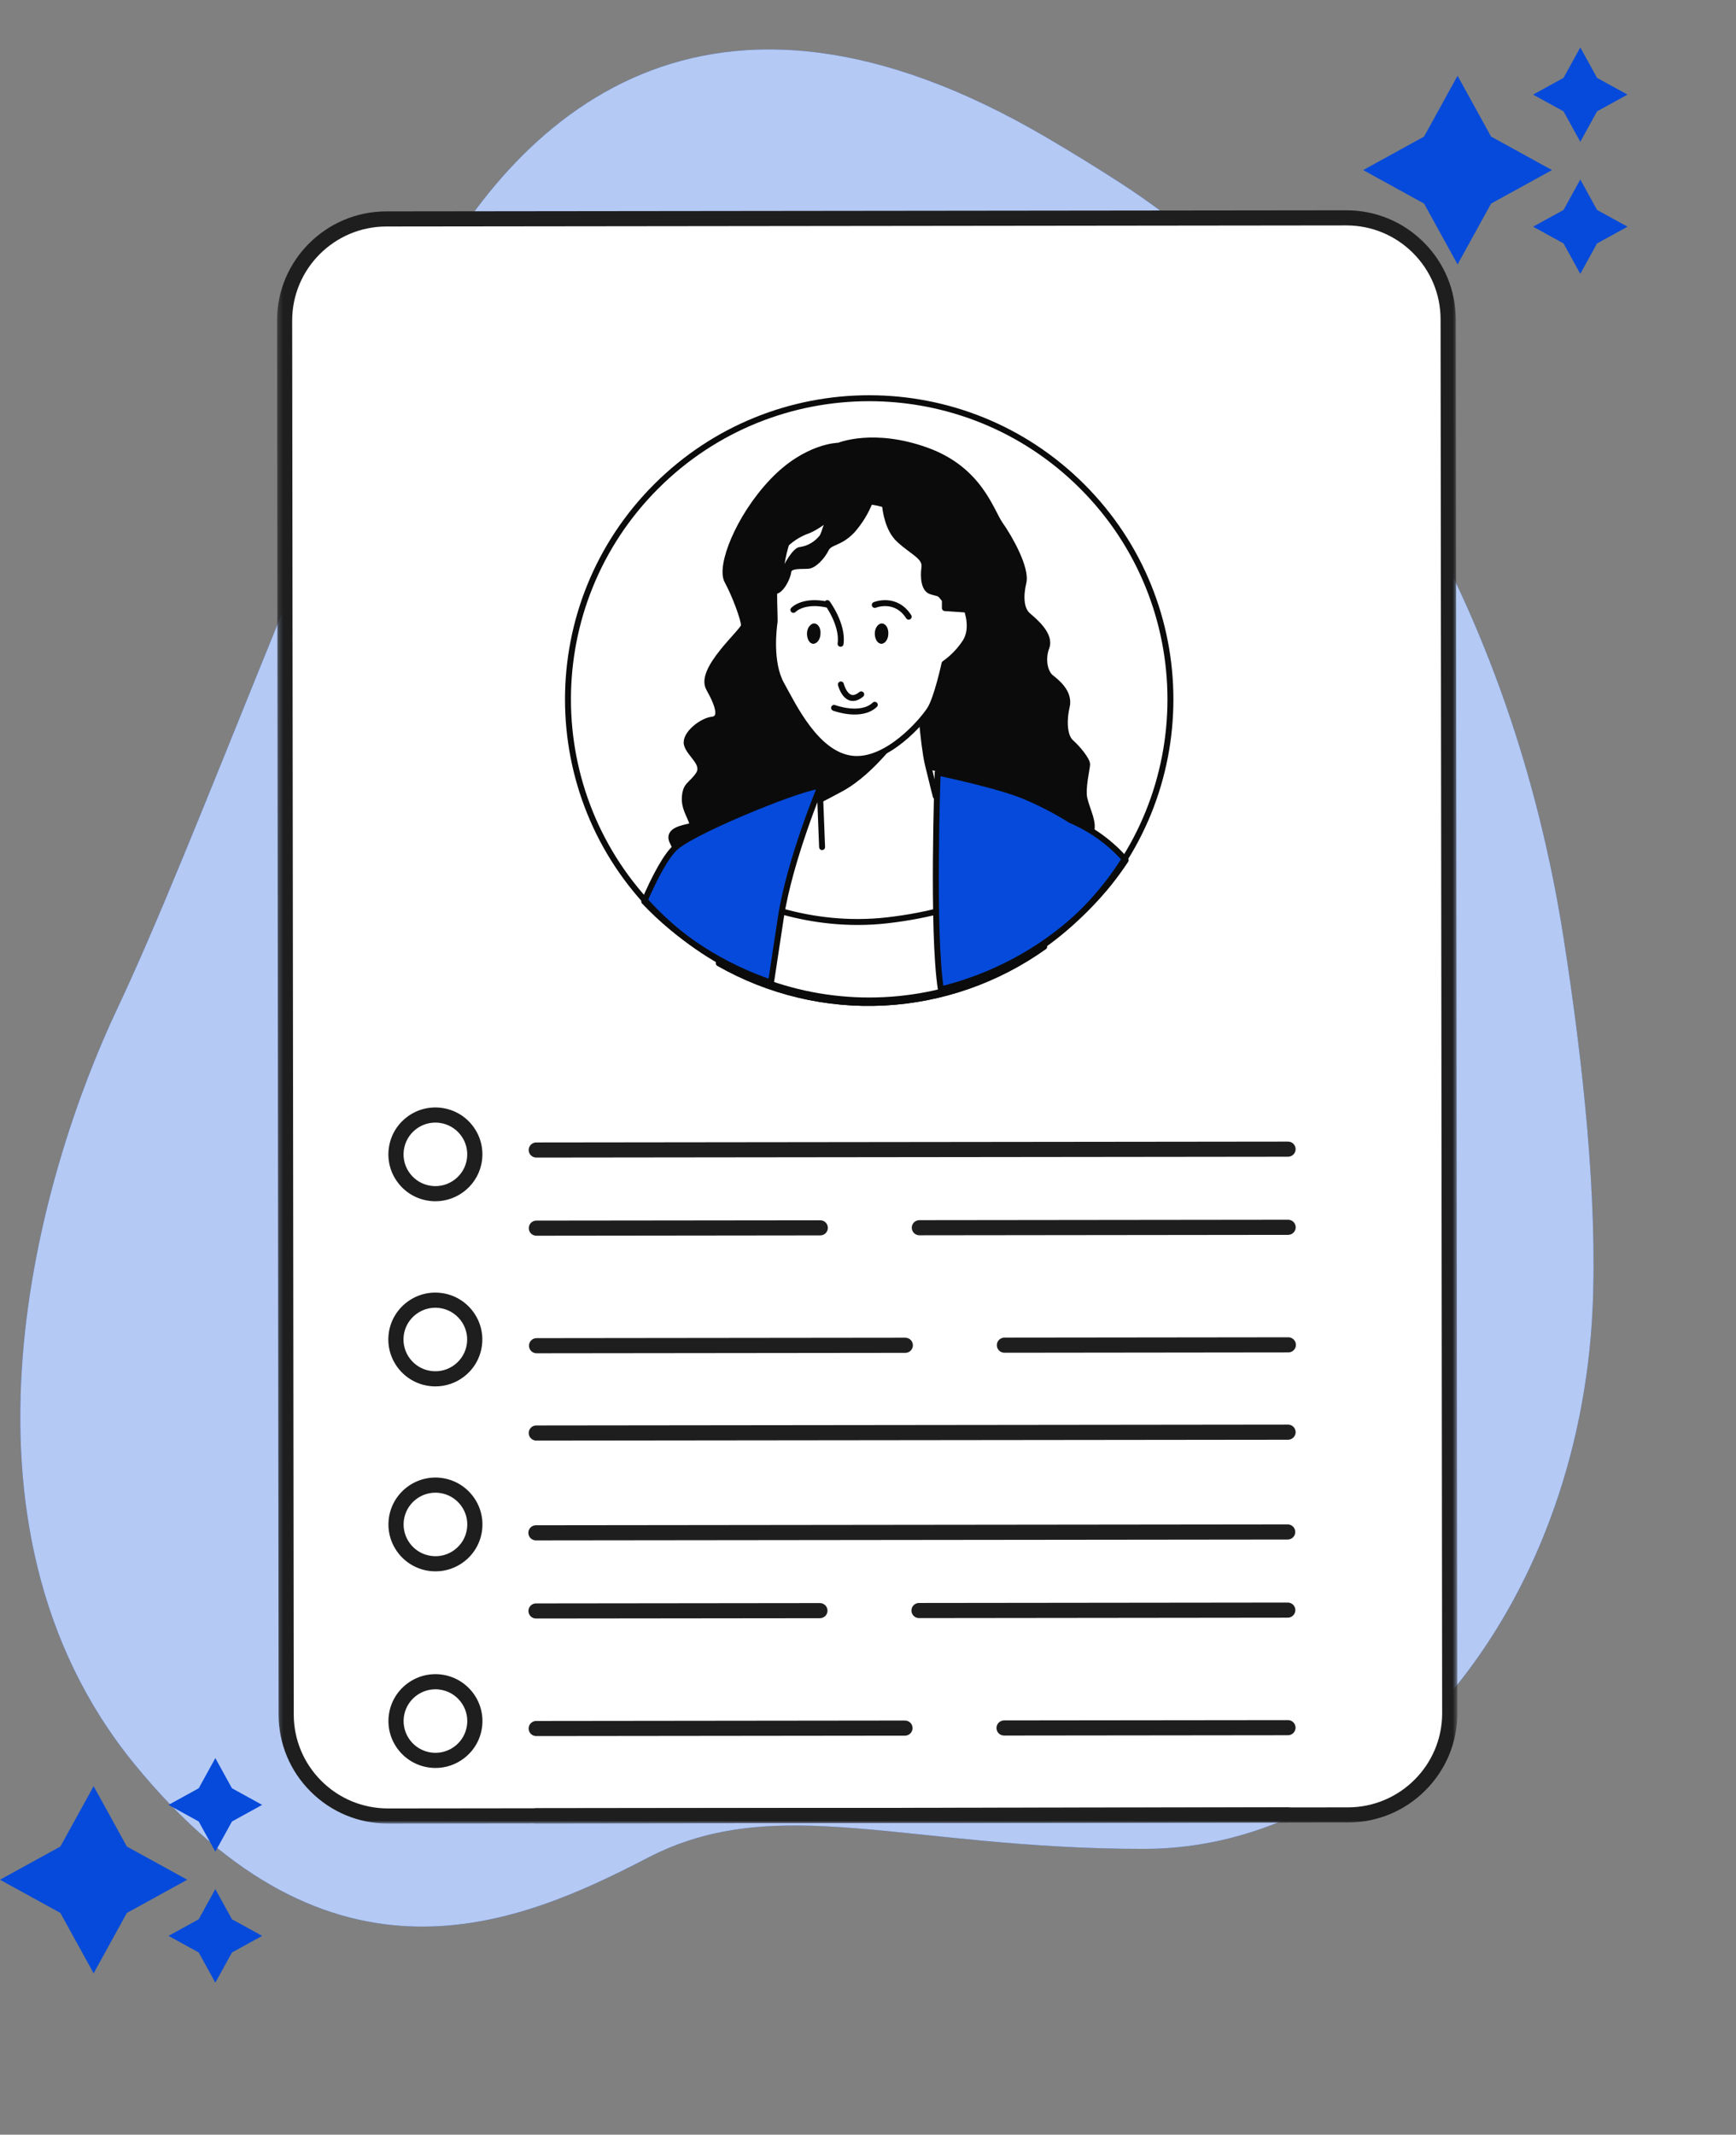
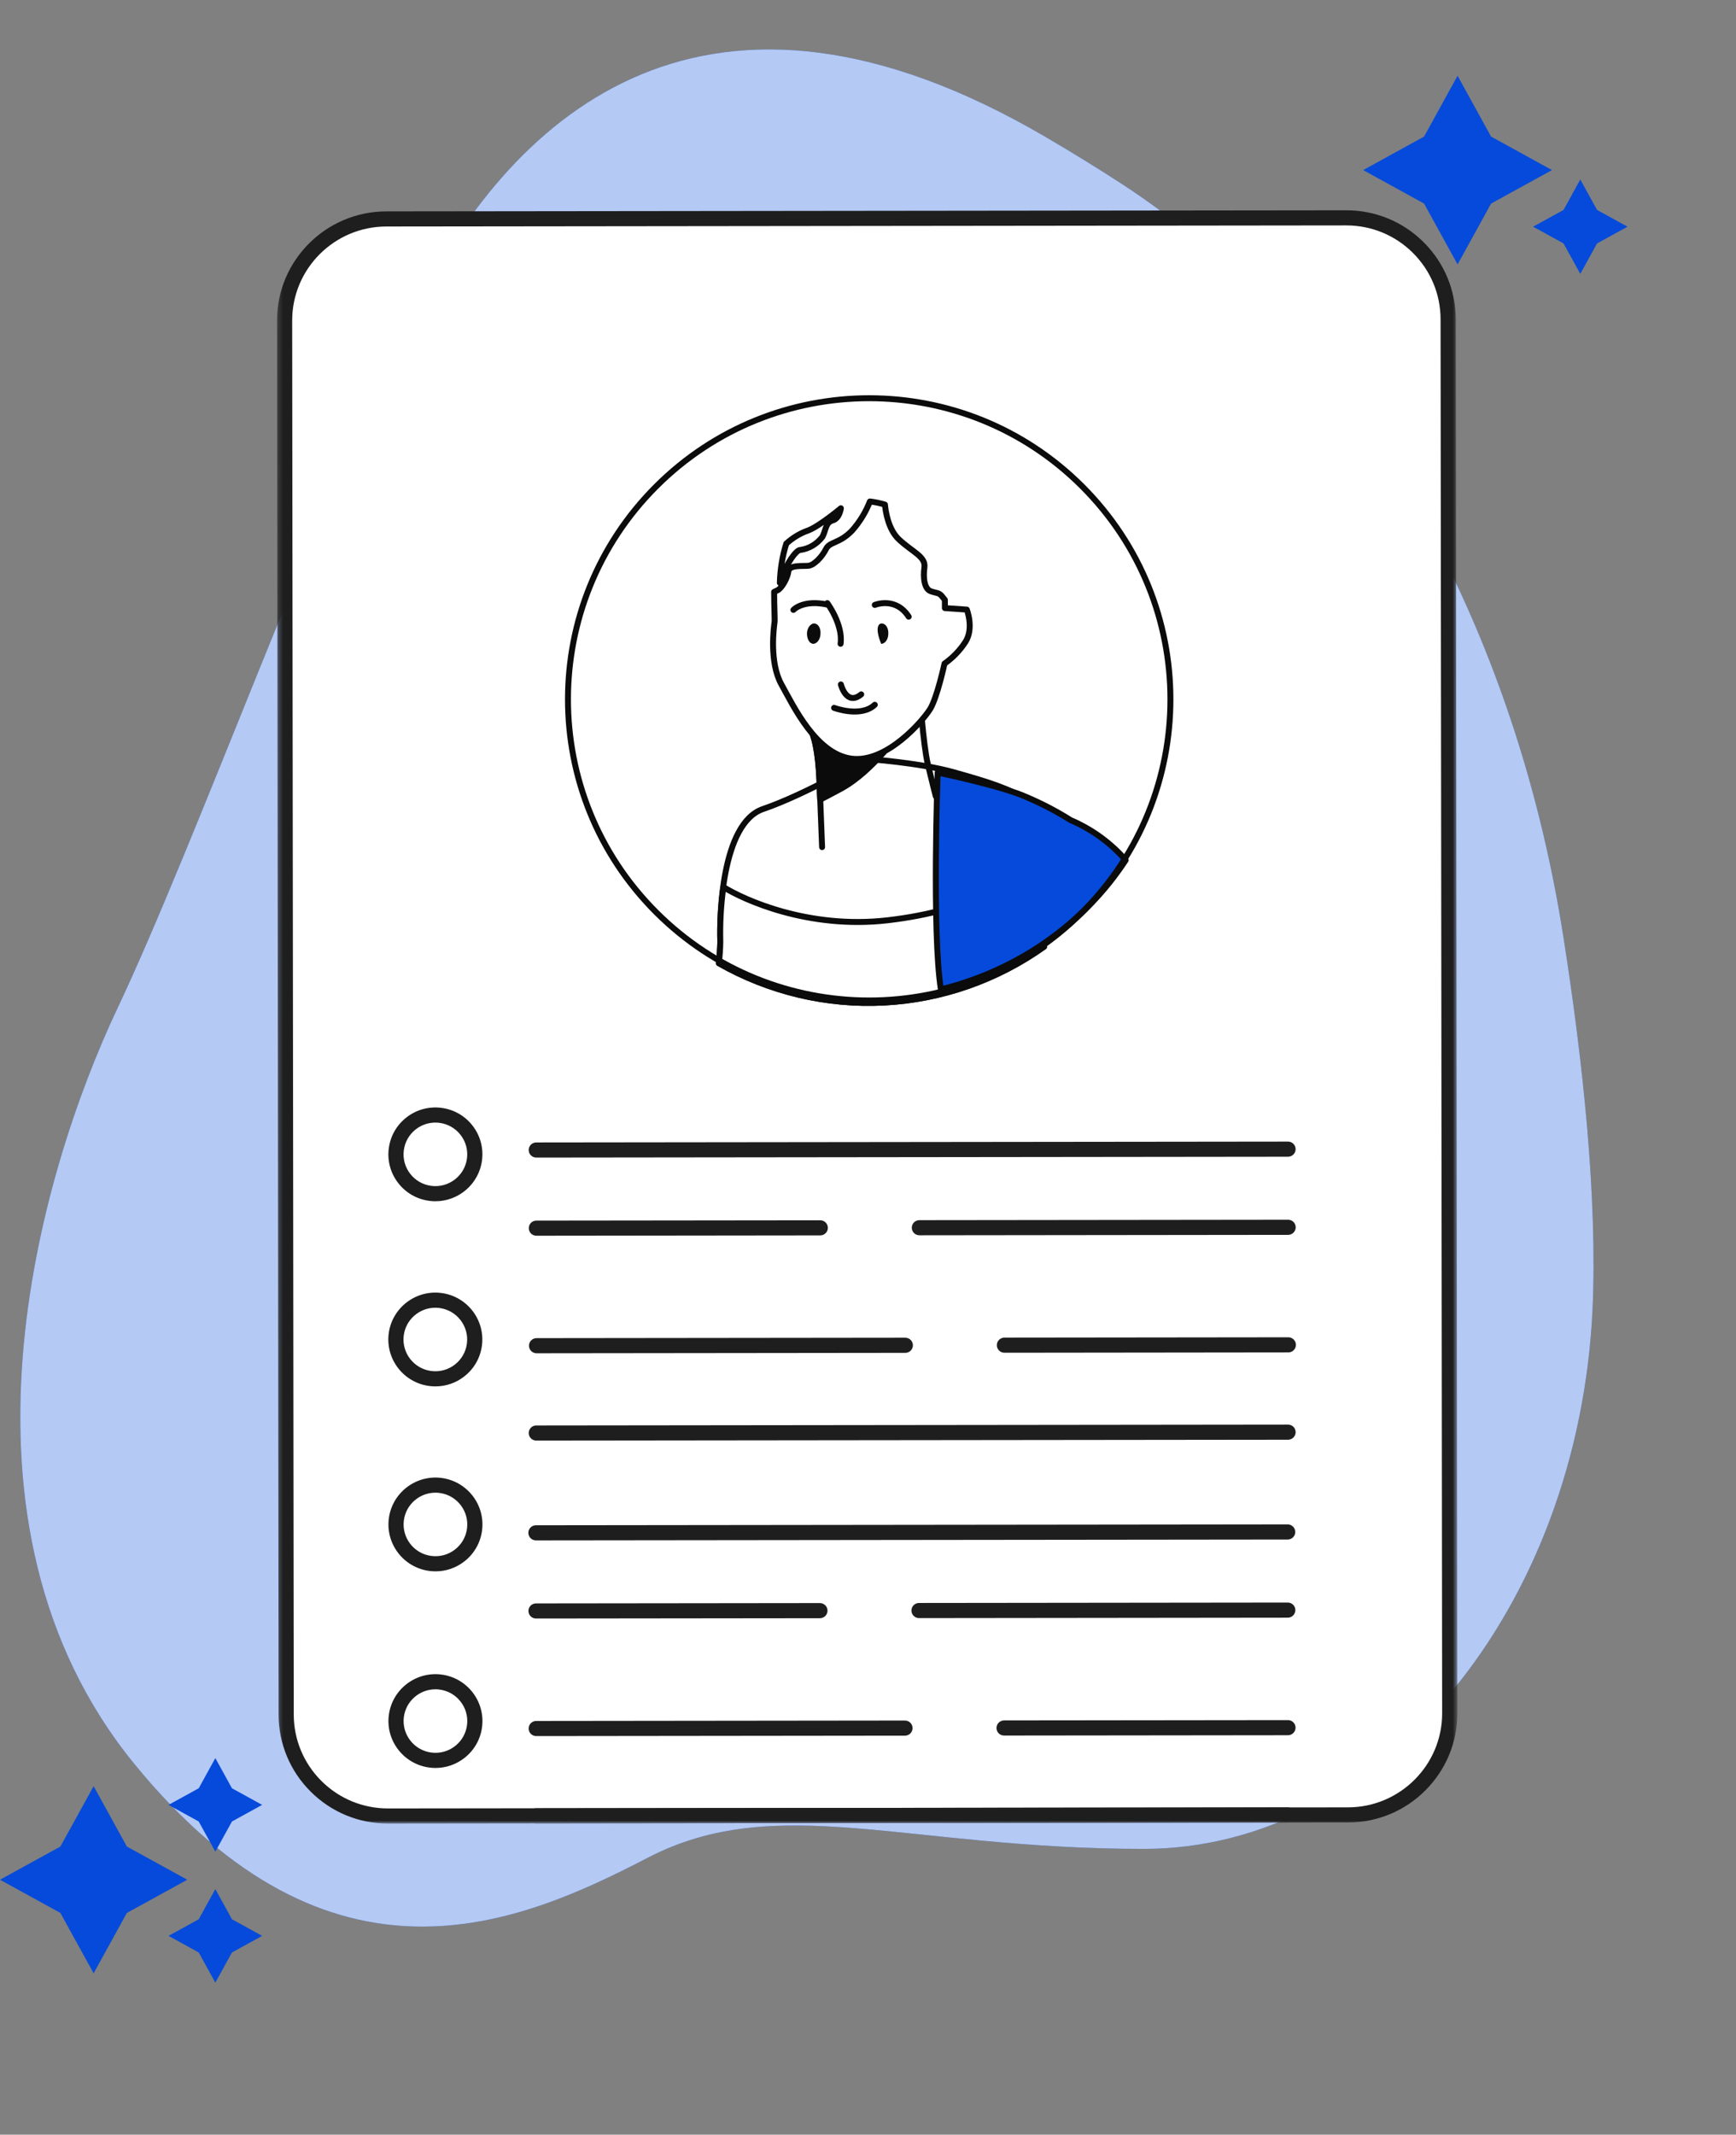
<svg xmlns="http://www.w3.org/2000/svg" width="340" height="418" viewBox="0 0 340 418" fill="none">
  <rect x="0" y="0" width="340" height="418" fill="#808080" stroke="none" />
  <path d="M306.192 183.437C301.238 151.826 290.869 122.115 275.873 96.562C260.876 71.01 241.647 50.288 219.646 35.973C214.968 32.938 209.997 29.878 204.733 26.791C138.826 -11.723 100.879 21.539 81.572 60.053C62.266 98.567 38.299 165.091 22.987 197.477C7.675 229.864 -12.297 298.139 26.316 345.406C64.929 392.673 101.544 376.917 126.842 363.787C152.14 350.658 177.438 362.037 224.04 362.037C270.641 362.037 309.254 314.77 311.917 256.124C312.849 234.661 310.093 208.27 306.192 183.437Z" fill="#054ADA" />
  <path opacity="0.7" d="M306.192 183.437C301.238 151.826 290.869 122.115 275.873 96.562C260.876 71.01 241.647 50.288 219.646 35.973C214.968 32.938 209.997 29.878 204.733 26.791C138.826 -11.723 100.879 21.539 81.572 60.053C62.266 98.567 38.299 165.091 22.987 197.477C7.675 229.864 -12.297 298.139 26.316 345.406C64.929 392.673 101.544 376.917 126.842 363.787C152.14 350.658 177.438 362.037 224.04 362.037C270.641 362.037 309.254 314.77 311.917 256.124C312.849 234.661 310.093 208.27 306.192 183.437Z" fill="white" />
  <mask id="mask0_2241_8733" style="mask-type:luminance" maskUnits="userSpaceOnUse" x="54" y="28" width="232" height="330">
    <path d="M54.254 28.84H285.419V357.079H54.254V28.84Z" fill="white" />
  </mask>
  <g mask="url(#mask0_2241_8733)">
    <path d="M75.881 355.004L263.874 354.793C274.89 354.78 283.81 345.861 283.797 334.873L283.487 61.938C283.476 50.95 274.535 42.051 263.518 42.064L75.526 42.276C64.51 42.289 55.59 51.207 55.603 62.195L55.912 335.131C55.925 346.12 64.865 355.017 75.881 355.004Z" fill="white" />
    <path d="M75.994 357.081C70.279 357.081 64.905 354.864 60.858 350.837C56.806 346.804 54.57 341.439 54.564 335.728L54.254 62.792C54.24 51.005 63.844 41.404 75.661 41.391L263.653 41.179H263.678C269.394 41.179 274.767 43.396 278.815 47.423C282.868 51.456 285.102 56.822 285.109 62.532L285.419 335.467C285.425 341.178 283.202 346.548 279.158 350.59C275.115 354.633 269.735 356.863 264.011 356.87L76.019 357.081H75.994ZM263.678 44.14H263.656L75.664 44.353C65.484 44.364 57.212 52.635 57.223 62.789L57.533 335.724C57.538 340.644 59.464 345.266 62.955 348.741C66.441 352.209 71.071 354.119 75.994 354.119H76.016L264.009 353.908C274.188 353.896 282.461 345.625 282.449 335.471L282.139 62.535C282.134 57.616 280.208 52.994 276.718 49.519C273.232 46.05 268.602 44.14 263.678 44.14Z" fill="#1E1E1E" />
    <path d="M85.28 235.224C84.889 235.224 84.498 235.199 84.11 235.148C81.671 234.839 79.499 233.6 77.994 231.661C76.489 229.721 75.831 227.313 76.142 224.88C76.453 222.447 77.695 220.281 79.639 218.779C81.584 217.278 83.998 216.623 86.437 216.932C88.876 217.242 91.048 218.481 92.553 220.42C94.058 222.36 94.715 224.768 94.404 227.201C93.813 231.831 89.841 235.222 85.28 235.224ZM85.26 219.819C83.887 219.819 82.56 220.27 81.456 221.122C80.139 222.139 79.298 223.607 79.087 225.255C78.877 226.903 79.322 228.535 80.342 229.849C81.361 231.161 82.833 232.001 84.485 232.211C87.895 232.645 91.025 230.229 91.459 226.828C91.669 225.18 91.224 223.548 90.204 222.234C89.185 220.92 87.714 220.08 86.061 219.87C85.796 219.837 85.528 219.819 85.26 219.819ZM85.278 271.475C84.886 271.475 84.491 271.451 84.096 271.4C79.061 270.761 75.487 266.154 76.128 261.131C76.77 256.11 81.388 252.544 86.423 253.184C91.458 253.823 95.032 258.43 94.391 263.453C94.08 265.886 92.838 268.051 90.894 269.554C89.264 270.812 87.305 271.475 85.278 271.475ZM85.255 256.072C82.165 256.072 79.474 258.369 79.074 261.507C78.639 264.908 81.061 268.028 84.471 268.463C86.124 268.672 87.759 268.228 89.076 267.211C90.393 266.194 91.235 264.727 91.445 263.078C91.88 259.677 89.459 256.556 86.048 256.122C85.785 256.089 85.52 256.072 85.255 256.072ZM85.301 307.693C84.908 307.693 84.514 307.666 84.118 307.617C79.083 306.977 75.509 302.37 76.151 297.349C76.792 292.326 81.41 288.761 86.445 289.4C91.48 290.04 95.055 294.647 94.413 299.668C94.102 302.103 92.861 304.269 90.916 305.769C89.287 307.028 87.328 307.693 85.301 307.693ZM85.277 292.288C82.187 292.288 79.497 294.586 79.096 297.722C78.661 301.125 81.083 304.246 84.494 304.678C86.146 304.888 87.781 304.444 89.099 303.428C90.416 302.411 91.257 300.943 91.468 299.295C91.903 295.892 89.481 292.771 86.07 292.339C85.807 292.305 85.543 292.288 85.277 292.288ZM85.301 346.192C84.908 346.192 84.514 346.166 84.118 346.117C79.083 345.476 75.509 340.869 76.151 335.848C76.792 330.825 81.41 327.26 86.445 327.899C91.48 328.54 95.055 333.146 94.413 338.168C94.102 340.602 92.861 342.768 90.916 344.269C89.287 345.527 87.328 346.192 85.301 346.192ZM85.277 330.787C82.187 330.787 79.497 333.086 79.096 336.222C78.661 339.624 81.083 342.745 84.494 343.178C86.146 343.387 87.781 342.943 89.099 341.928C90.416 340.91 91.257 339.442 91.468 337.794C91.903 334.392 89.481 331.271 86.07 330.838C85.807 330.804 85.543 330.787 85.277 330.787Z" fill="#1E1E1E" />
    <path d="M105.031 226.67C104.836 226.669 104.643 226.631 104.463 226.557C104.283 226.482 104.119 226.373 103.981 226.235C103.774 226.029 103.632 225.765 103.575 225.478C103.517 225.19 103.546 224.892 103.659 224.622C103.733 224.442 103.843 224.279 103.98 224.142C104.118 224.004 104.281 223.895 104.461 223.821C104.641 223.746 104.835 223.707 105.029 223.708L252.264 223.541H252.265C252.46 223.541 252.652 223.58 252.833 223.654C253.013 223.727 253.177 223.837 253.315 223.975C253.453 224.112 253.563 224.274 253.637 224.455C253.712 224.633 253.75 224.827 253.75 225.022C253.75 225.215 253.712 225.408 253.639 225.588C253.563 225.768 253.454 225.931 253.317 226.068C253.179 226.206 253.015 226.316 252.835 226.389C252.654 226.465 252.462 226.503 252.267 226.503L105.033 226.67H105.031ZM105.049 241.971C104.854 241.971 104.661 241.932 104.481 241.858C104.3 241.784 104.136 241.675 103.999 241.537C103.861 241.4 103.751 241.237 103.676 241.057C103.602 240.877 103.563 240.685 103.563 240.49C103.563 240.296 103.602 240.103 103.676 239.923C103.751 239.744 103.86 239.581 103.997 239.443C104.135 239.305 104.299 239.196 104.479 239.122C104.659 239.047 104.852 239.009 105.047 239.009L160.651 238.947H160.653C161.047 238.945 161.424 239.102 161.703 239.379C161.841 239.517 161.95 239.68 162.025 239.859C162.1 240.039 162.138 240.232 162.138 240.426C162.139 240.819 161.982 241.196 161.704 241.473C161.566 241.611 161.403 241.72 161.223 241.795C161.043 241.869 160.85 241.907 160.655 241.907L105.05 241.971H105.049ZM180.06 241.886C179.865 241.886 179.672 241.848 179.492 241.773C179.312 241.699 179.148 241.591 179.01 241.453C178.732 241.176 178.575 240.799 178.575 240.407C178.575 240.013 178.731 239.637 179.009 239.358C179.288 239.081 179.665 238.924 180.058 238.924L252.28 238.842C253.097 238.84 253.766 239.504 253.766 240.321C253.768 241.139 253.104 241.804 252.285 241.804L180.062 241.886H180.06ZM196.717 264.887C196.522 264.887 196.33 264.848 196.15 264.774C195.969 264.7 195.805 264.591 195.667 264.453C195.529 264.316 195.42 264.153 195.345 263.973C195.271 263.793 195.232 263.601 195.232 263.406C195.232 263.013 195.388 262.636 195.667 262.359C195.805 262.222 195.968 262.112 196.148 262.038C196.328 261.963 196.521 261.925 196.716 261.925L252.319 261.861H252.321C252.715 261.861 253.094 262.017 253.371 262.295C253.509 262.433 253.619 262.596 253.694 262.775C253.769 262.955 253.808 263.147 253.808 263.342C253.808 263.537 253.77 263.729 253.695 263.909C253.62 264.089 253.511 264.252 253.373 264.389C253.235 264.527 253.072 264.636 252.892 264.711C252.712 264.785 252.519 264.824 252.324 264.823L196.719 264.887H196.717ZM105.088 264.99C104.893 264.991 104.7 264.952 104.52 264.878C104.34 264.803 104.176 264.694 104.038 264.556C103.9 264.419 103.79 264.256 103.716 264.076C103.641 263.897 103.602 263.704 103.602 263.51C103.602 263.315 103.641 263.123 103.715 262.943C103.79 262.763 103.899 262.6 104.037 262.463C104.175 262.325 104.338 262.216 104.518 262.141C104.698 262.067 104.891 262.028 105.086 262.028L177.308 261.947H177.31C177.704 261.947 178.082 262.102 178.36 262.379C178.638 262.657 178.795 263.033 178.796 263.426C178.796 263.819 178.64 264.196 178.361 264.474C178.083 264.752 177.706 264.908 177.312 264.909L105.09 264.99H105.088ZM105.034 282.086C104.839 282.086 104.646 282.048 104.466 281.973C104.286 281.899 104.122 281.789 103.984 281.652C103.846 281.514 103.737 281.351 103.662 281.172C103.587 280.992 103.549 280.8 103.548 280.605C103.548 280.411 103.587 280.218 103.661 280.038C103.736 279.859 103.845 279.695 103.983 279.558C104.262 279.28 104.639 279.124 105.032 279.124L252.267 278.958H252.269C252.662 278.957 253.04 279.112 253.319 279.391C253.597 279.668 253.753 280.045 253.753 280.438C253.753 280.831 253.598 281.208 253.319 281.485C253.181 281.622 253.018 281.732 252.838 281.806C252.658 281.881 252.465 281.919 252.27 281.919L105.036 282.086H105.034ZM104.963 301.629C104.768 301.629 104.575 301.591 104.395 301.517C104.215 301.443 104.051 301.333 103.913 301.196C103.775 301.059 103.665 300.896 103.591 300.716C103.516 300.537 103.478 300.344 103.478 300.15C103.477 299.955 103.516 299.763 103.59 299.583C103.665 299.403 103.774 299.24 103.911 299.103C104.049 298.965 104.213 298.855 104.393 298.78C104.573 298.706 104.766 298.668 104.961 298.667L252.195 298.501H252.196C252.392 298.501 252.585 298.539 252.764 298.614C252.945 298.688 253.109 298.796 253.247 298.934C253.385 299.072 253.494 299.235 253.568 299.415C253.643 299.594 253.681 299.787 253.681 299.981C253.683 300.176 253.643 300.369 253.57 300.547C253.494 300.728 253.386 300.892 253.248 301.029C252.969 301.307 252.592 301.463 252.198 301.463L104.965 301.629H104.963ZM104.98 316.93C104.785 316.931 104.592 316.893 104.412 316.819C104.232 316.744 104.068 316.635 103.93 316.498C103.792 316.36 103.683 316.197 103.608 316.018C103.533 315.838 103.495 315.645 103.495 315.451C103.494 315.256 103.533 315.064 103.607 314.884C103.682 314.704 103.791 314.541 103.929 314.404C104.067 314.266 104.23 314.157 104.41 314.083C104.59 314.008 104.783 313.969 104.978 313.97L160.582 313.906H160.584C160.978 313.906 161.356 314.062 161.634 314.34C161.772 314.477 161.882 314.64 161.956 314.82C162.031 315 162.07 315.192 162.07 315.387C162.07 315.78 161.913 316.156 161.635 316.434C161.357 316.712 160.979 316.868 160.586 316.868L104.982 316.93H104.98ZM179.992 316.847C179.797 316.847 179.604 316.809 179.424 316.734C179.243 316.659 179.079 316.55 178.942 316.412C178.804 316.275 178.694 316.112 178.619 315.933C178.545 315.753 178.506 315.56 178.506 315.366C178.506 315.171 178.544 314.979 178.619 314.799C178.693 314.619 178.803 314.456 178.94 314.319C179.078 314.181 179.242 314.072 179.422 313.997C179.602 313.923 179.795 313.884 179.99 313.885L252.213 313.803C253.03 313.801 253.698 314.465 253.699 315.282C253.699 316.1 253.035 316.763 252.216 316.765L179.993 316.847H179.992ZM196.648 339.846C196.455 339.846 196.261 339.809 196.081 339.735C195.901 339.66 195.737 339.551 195.598 339.414C195.32 339.136 195.164 338.76 195.164 338.367C195.164 337.974 195.319 337.597 195.598 337.32C195.876 337.042 196.253 336.885 196.647 336.884L252.252 336.822H252.254C252.648 336.822 253.025 336.978 253.304 337.255C253.581 337.533 253.739 337.91 253.739 338.301C253.739 338.496 253.7 338.689 253.626 338.869C253.552 339.048 253.442 339.212 253.305 339.35C253.167 339.487 253.003 339.596 252.823 339.671C252.643 339.746 252.45 339.784 252.255 339.784L196.652 339.846H196.648ZM105.019 339.95C104.626 339.951 104.248 339.794 103.969 339.517C103.831 339.38 103.722 339.217 103.647 339.037C103.573 338.857 103.534 338.665 103.534 338.47C103.534 338.077 103.69 337.7 103.968 337.423C104.106 337.286 104.27 337.176 104.45 337.102C104.63 337.027 104.823 336.989 105.018 336.989L177.24 336.907H177.242C177.635 336.907 178.013 337.063 178.292 337.34C178.57 337.617 178.727 337.994 178.727 338.387C178.727 338.78 178.571 339.157 178.293 339.433C178.014 339.711 177.637 339.868 177.243 339.869L105.021 339.95H105.019ZM104.966 357.047C104.771 357.047 104.578 357.008 104.397 356.934C104.217 356.859 104.053 356.75 103.916 356.612C103.778 356.475 103.668 356.312 103.593 356.132C103.519 355.953 103.48 355.76 103.48 355.566C103.48 355.172 103.636 354.796 103.914 354.519C104.052 354.381 104.216 354.272 104.396 354.197C104.576 354.123 104.769 354.084 104.964 354.085L252.198 353.917H252.2C252.593 353.917 252.971 354.073 253.25 354.352C253.388 354.489 253.497 354.652 253.572 354.832C253.646 355.011 253.685 355.204 253.684 355.398C253.684 355.79 253.529 356.167 253.251 356.445C252.972 356.724 252.595 356.879 252.201 356.879L104.967 357.047H104.966Z" fill="#1E1E1E" />
  </g>
-   <path d="M164.297 87.274C164.297 87.274 157.918 87.274 151.259 94.294C144.6 101.313 140.896 110.89 142.443 113.738C143.991 116.585 145.758 121.399 145.708 122.512C145.658 123.625 136.773 131.076 138.849 134.776C140.926 138.476 141.385 140.732 139.438 140.933C137.492 141.133 134.047 143.791 134.527 145.756C135.006 147.722 138.27 149.537 136.793 151.703C135.315 153.869 134.227 153.558 134.117 156.336C134.008 159.113 136.553 161.48 135.116 161.821C133.678 162.162 130.853 162.623 131.612 164.599C132.317 166.206 133.187 167.735 134.207 169.161C134.207 169.161 143.981 180.703 164.946 184.032C185.911 187.362 206.876 169.803 210.011 167.146C213.146 164.488 213.755 163.666 213.825 161.991C213.895 160.317 212.827 158.331 212.377 156.366C211.928 154.4 212.886 150.53 212.916 149.697C212.946 148.865 211.099 146.559 209.762 145.385C208.424 144.212 208.264 141.144 208.923 138.366C209.582 135.588 206.926 133.542 205.818 132.66C204.71 131.778 204.011 129.251 204.94 126.774C205.868 124.297 202.643 121.67 201.296 120.496C199.948 119.323 199.778 116.816 200.437 114.048C201.096 111.281 197.732 105.304 195.895 102.717C194.058 100.13 191.901 91.967 181.469 88.207C171.036 84.446 164.297 87.274 164.297 87.274Z" fill="#0B0B0B" stroke="#0B0B0B" stroke-width="1.164" stroke-linecap="round" stroke-linejoin="round" />
  <path d="M140.781 188.538C150.609 194.2 161.829 196.898 173.119 196.316C184.409 195.733 195.299 191.893 204.509 185.249C204.509 179.834 204.559 175.298 204.509 173.346C204.267 167.094 202.584 158.185 200.366 156.376C198.148 154.568 193.531 153.107 186.747 151.207C179.963 149.307 169.742 148.622 169.742 148.622C169.742 148.622 157.646 155.631 149.46 158.41C141.275 161.189 140.892 179.691 141.074 184.309C141.048 185.723 140.95 187.135 140.781 188.538Z" fill="white" stroke="#0B0B0B" stroke-width="1.164" stroke-linecap="round" stroke-linejoin="round" />
  <path d="M140.781 188.633C150.609 194.227 161.829 196.892 173.119 196.317C184.409 195.741 195.299 191.947 204.509 185.383C204.509 180.033 204.559 175.552 204.509 173.624C204.388 170.505 204.096 171.747 203.35 168.527C199.459 172.191 190.82 178.237 173.835 180.205C158.341 181.992 145.61 176.168 141.668 173.685C141.176 177.252 140.978 180.854 141.074 184.454C141.048 185.851 140.95 187.246 140.781 188.633Z" fill="white" stroke="#0B0B0B" stroke-width="1.164" stroke-linecap="round" stroke-linejoin="round" />
-   <path d="M161.008 165.873C161.008 165.873 160.751 159.24 160.513 153.146C160.276 147.052 159.375 144.429 159.375 144.429C162.129 145.303 164.984 145.816 167.868 145.955C172.095 146.055 178.421 139.432 178.906 138.345C179.391 137.258 180.104 135.353 180.104 135.353C180.104 135.353 180.777 145.686 181.717 149.635C182.658 153.585 183.281 155.939 183.281 155.939" fill="white" />
  <path d="M161.008 165.873C161.008 165.873 160.751 159.24 160.513 153.146C160.276 147.052 159.375 144.429 159.375 144.429C162.129 145.303 164.984 145.816 167.868 145.955C172.095 146.055 178.421 139.432 178.906 138.345C179.391 137.258 180.104 135.353 180.104 135.353C180.104 135.353 180.777 145.686 181.717 149.635C182.658 153.585 183.281 155.939 183.281 155.939" stroke="#0B0B0B" stroke-width="1.164" stroke-miterlimit="10" stroke-linecap="round" />
  <path d="M164.702 154.436C170.921 151.072 176.286 143.289 176.286 143.289L176.641 140.66C174.433 142.856 170.508 145.974 167.61 145.908C164.813 145.777 162.045 145.292 159.375 144.467C159.375 144.467 160.248 146.945 160.479 152.702C160.479 154.002 160.584 155.321 160.632 156.584C161.64 156.075 162.955 155.378 164.702 154.436Z" fill="#0B0B0B" stroke="#0B0B0B" stroke-width="1.164" stroke-linecap="round" stroke-linejoin="round" />
  <path d="M189.354 119.371L185.056 119.073C185.056 119.073 185.056 118.469 185.056 117.468L184.592 116.883C183.905 115.991 183.583 116.219 182.311 115.782C181.04 115.346 180.767 113.185 181.05 111.094C181.332 109.002 178.739 108.12 176.095 105.661C173.936 103.679 173.432 100.051 173.321 98.811C172.358 98.523 171.373 98.317 170.374 98.197C169.555 100.291 168.366 102.227 166.863 103.917C164.34 106.514 162.514 106.008 161.767 107.515C161.02 109.022 159.446 110.667 158.346 110.786C157.246 110.905 154.583 110.558 154.411 111.867C154.239 113.175 153.15 115.158 152.282 115.584L151.616 115.901C151.616 118.875 151.767 121.373 151.697 121.849C151.555 122.84 150.637 129.69 153.029 133.992C155.42 138.295 159.84 147.652 166.762 148.555C173.684 149.457 180.767 141.08 182.15 138.87C183.532 136.659 184.985 129.948 184.985 129.948C186.615 128.8 188.005 127.357 189.082 125.695C190.797 123.009 189.354 119.371 189.354 119.371Z" fill="white" stroke="#0B0B0B" stroke-width="1.164" stroke-linecap="round" stroke-linejoin="round" />
  <path d="M153.489 112.742C153.737 110.746 155.981 107.577 156.765 107.685C158.449 107.452 159.991 106.533 161.084 105.113C161.779 103.756 161.689 102.291 163.069 101.912C164.449 101.532 164.688 99.524 164.688 99.524C164.688 99.524 160.538 102.997 158.304 103.865C156.728 104.412 155.264 105.289 153.995 106.448C153.229 108.923 152.804 111.509 152.734 114.121C152.959 113.983 153.147 113.783 153.279 113.541C153.412 113.3 153.484 113.024 153.489 112.742Z" fill="white" stroke="#0B0B0B" stroke-width="1.164" stroke-linecap="round" stroke-linejoin="round" />
  <path d="M164.688 134.025C164.688 134.025 165.769 138.341 168.672 135.966" stroke="#0B0B0B" stroke-width="1.164" stroke-linecap="round" stroke-linejoin="round" />
  <path d="M163.359 138.611C163.359 138.611 168.588 140.585 171.328 138.006" stroke="#0B0B0B" stroke-width="1.164" stroke-linecap="round" stroke-linejoin="round" />
  <path d="M160.695 124.073C160.695 125.168 160.014 126.063 159.284 126.063C158.554 126.063 158.047 125.138 158.047 124.073C158.047 123.008 158.727 122.083 159.445 122.083C160.163 122.083 160.782 122.928 160.695 124.073Z" fill="#0B0B0B" />
-   <path d="M173.981 124.098C173.981 125.206 173.296 126.112 172.574 126.061C171.851 126.011 171.328 125.125 171.328 124.048C171.328 122.97 172.013 122.034 172.748 122.084C173.483 122.135 174.031 122.991 173.981 124.098Z" fill="#0B0B0B" />
+   <path d="M173.981 124.098C173.981 125.206 173.296 126.112 172.574 126.061C171.328 122.97 172.013 122.034 172.748 122.084C173.483 122.135 174.031 122.991 173.981 124.098Z" fill="#0B0B0B" />
  <path d="M155.391 119.429C155.391 119.429 157.275 117.359 162.031 118.389" stroke="#0B0B0B" stroke-width="1.164" stroke-linecap="round" stroke-linejoin="round" />
  <path d="M171.328 118.453C171.328 118.453 175.406 116.774 177.969 120.756" stroke="#0B0B0B" stroke-width="1.164" stroke-linecap="round" stroke-linejoin="round" />
  <path d="M162.031 118.102C162.031 118.102 165.149 122.316 164.629 126.063" stroke="#0B0B0B" stroke-width="1.164" stroke-linecap="round" stroke-linejoin="round" />
-   <path d="M151 192.413C151.693 187.824 152.375 183.296 152.934 179.641C154.682 168.346 160.703 153.947 160.703 153.947C158.489 153.496 137.075 162.07 132.544 165.715C130.568 167.301 128.282 171.649 126.172 176.519C132.971 183.723 141.5 189.183 151 192.413Z" fill="#054ADA" stroke="#0B0B0B" stroke-width="1.164" stroke-linecap="round" stroke-linejoin="round" />
  <path d="M220.469 168.428C217.55 165.062 213.861 162.381 209.685 160.592C206.952 158.872 204.076 157.368 201.086 156.096C196.356 153.931 183.643 151.276 183.643 151.276C183.643 151.276 182.504 182.367 184.269 193.74C199.286 190.041 212.244 180.981 220.469 168.428Z" fill="#054ADA" stroke="#0B0B0B" stroke-width="1.164" stroke-linecap="round" stroke-linejoin="round" />
  <path d="M211.952 178.638C234.992 155.61 234.992 118.275 211.952 95.247C188.912 72.22 151.557 72.22 128.518 95.247C105.478 118.275 105.478 155.61 128.518 178.638C151.557 201.665 188.912 201.665 211.952 178.638Z" stroke="#0B0B0B" stroke-width="1.164" stroke-miterlimit="10" />
  <path d="M18.337 349.759L24.845 361.576L36.673 368.08L24.845 374.583L18.337 386.4L11.828 374.583L0 368.08L11.828 361.576L18.337 349.759Z" fill="#054ADA" />
  <path d="M42.174 344.263L45.429 350.171L51.342 353.423L45.429 356.675L42.174 362.583L38.92 356.675L33.006 353.423L38.92 350.171L42.174 344.263Z" fill="#054ADA" />
  <path d="M42.174 369.912L45.429 375.82L51.342 379.072L45.429 382.324L42.174 388.232L38.92 382.324L33.006 379.072L38.92 375.82L42.174 369.912Z" fill="#054ADA" />
  <path d="M285.469 14.831L292.032 26.747L303.959 33.304L292.032 39.862L285.469 51.778L278.906 39.862L266.98 33.304L278.906 26.747L285.469 14.831Z" fill="#054ADA" />
-   <path d="M309.505 9.289L312.787 15.247L318.75 18.526L312.787 21.805L309.505 27.762L306.224 21.805L300.261 18.526L306.224 15.247L309.505 9.289Z" fill="#054ADA" />
  <path d="M309.505 35.152L312.787 41.11L318.75 44.389L312.787 47.667L309.505 53.625L306.224 47.667L300.261 44.389L306.224 41.11L309.505 35.152Z" fill="#054ADA" />
</svg>